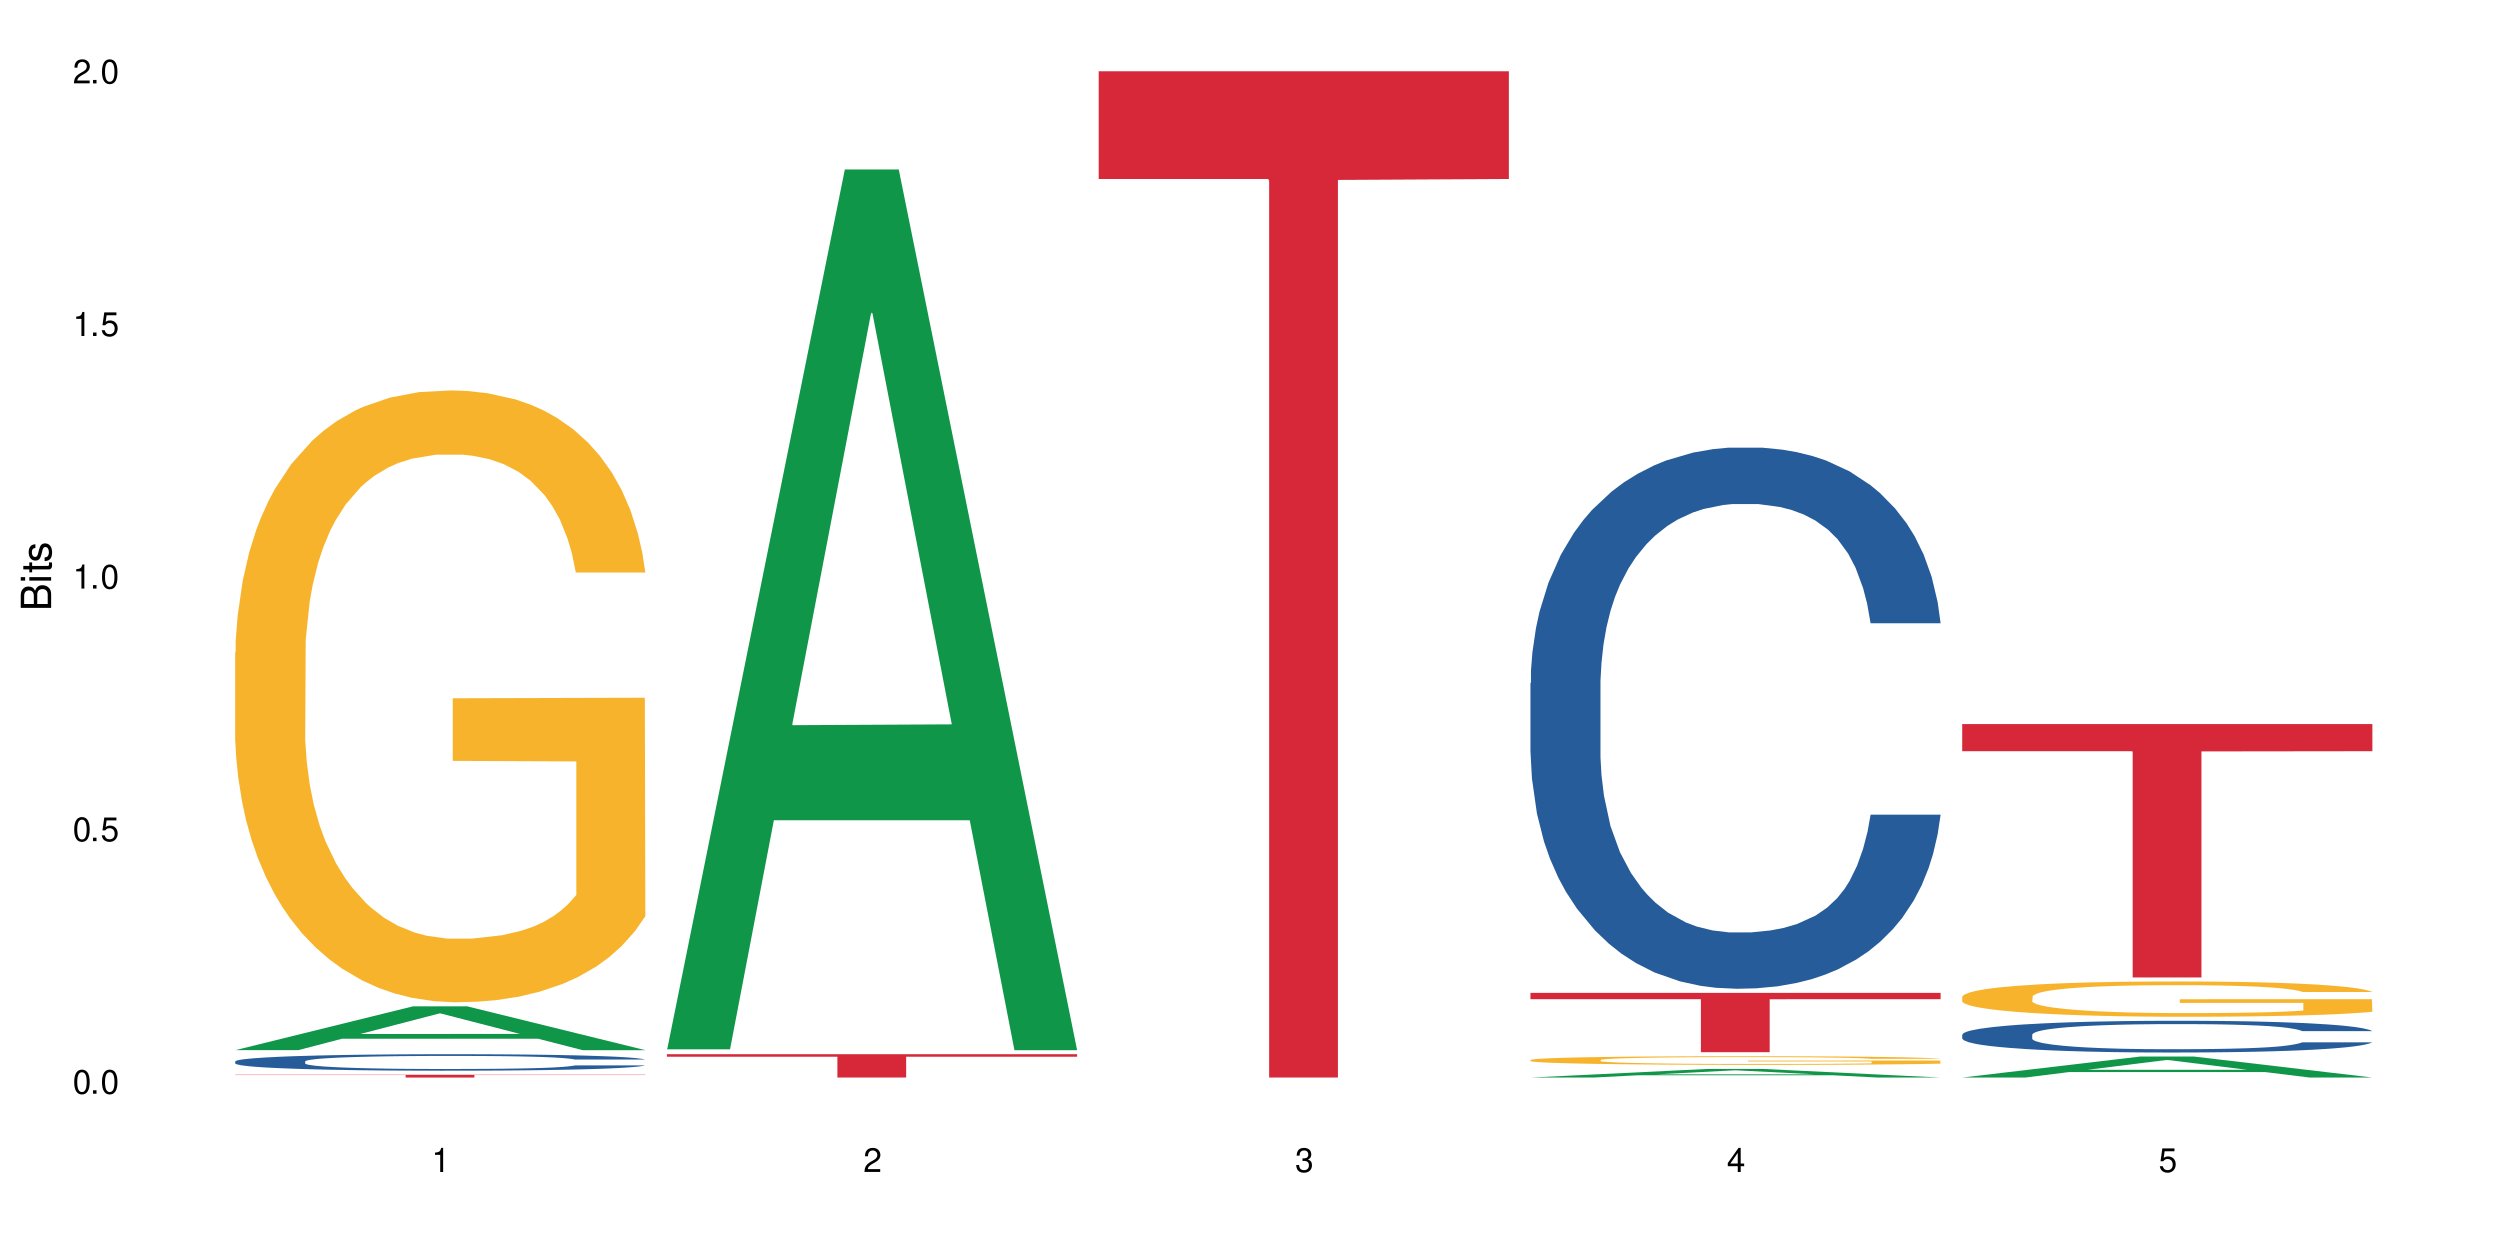
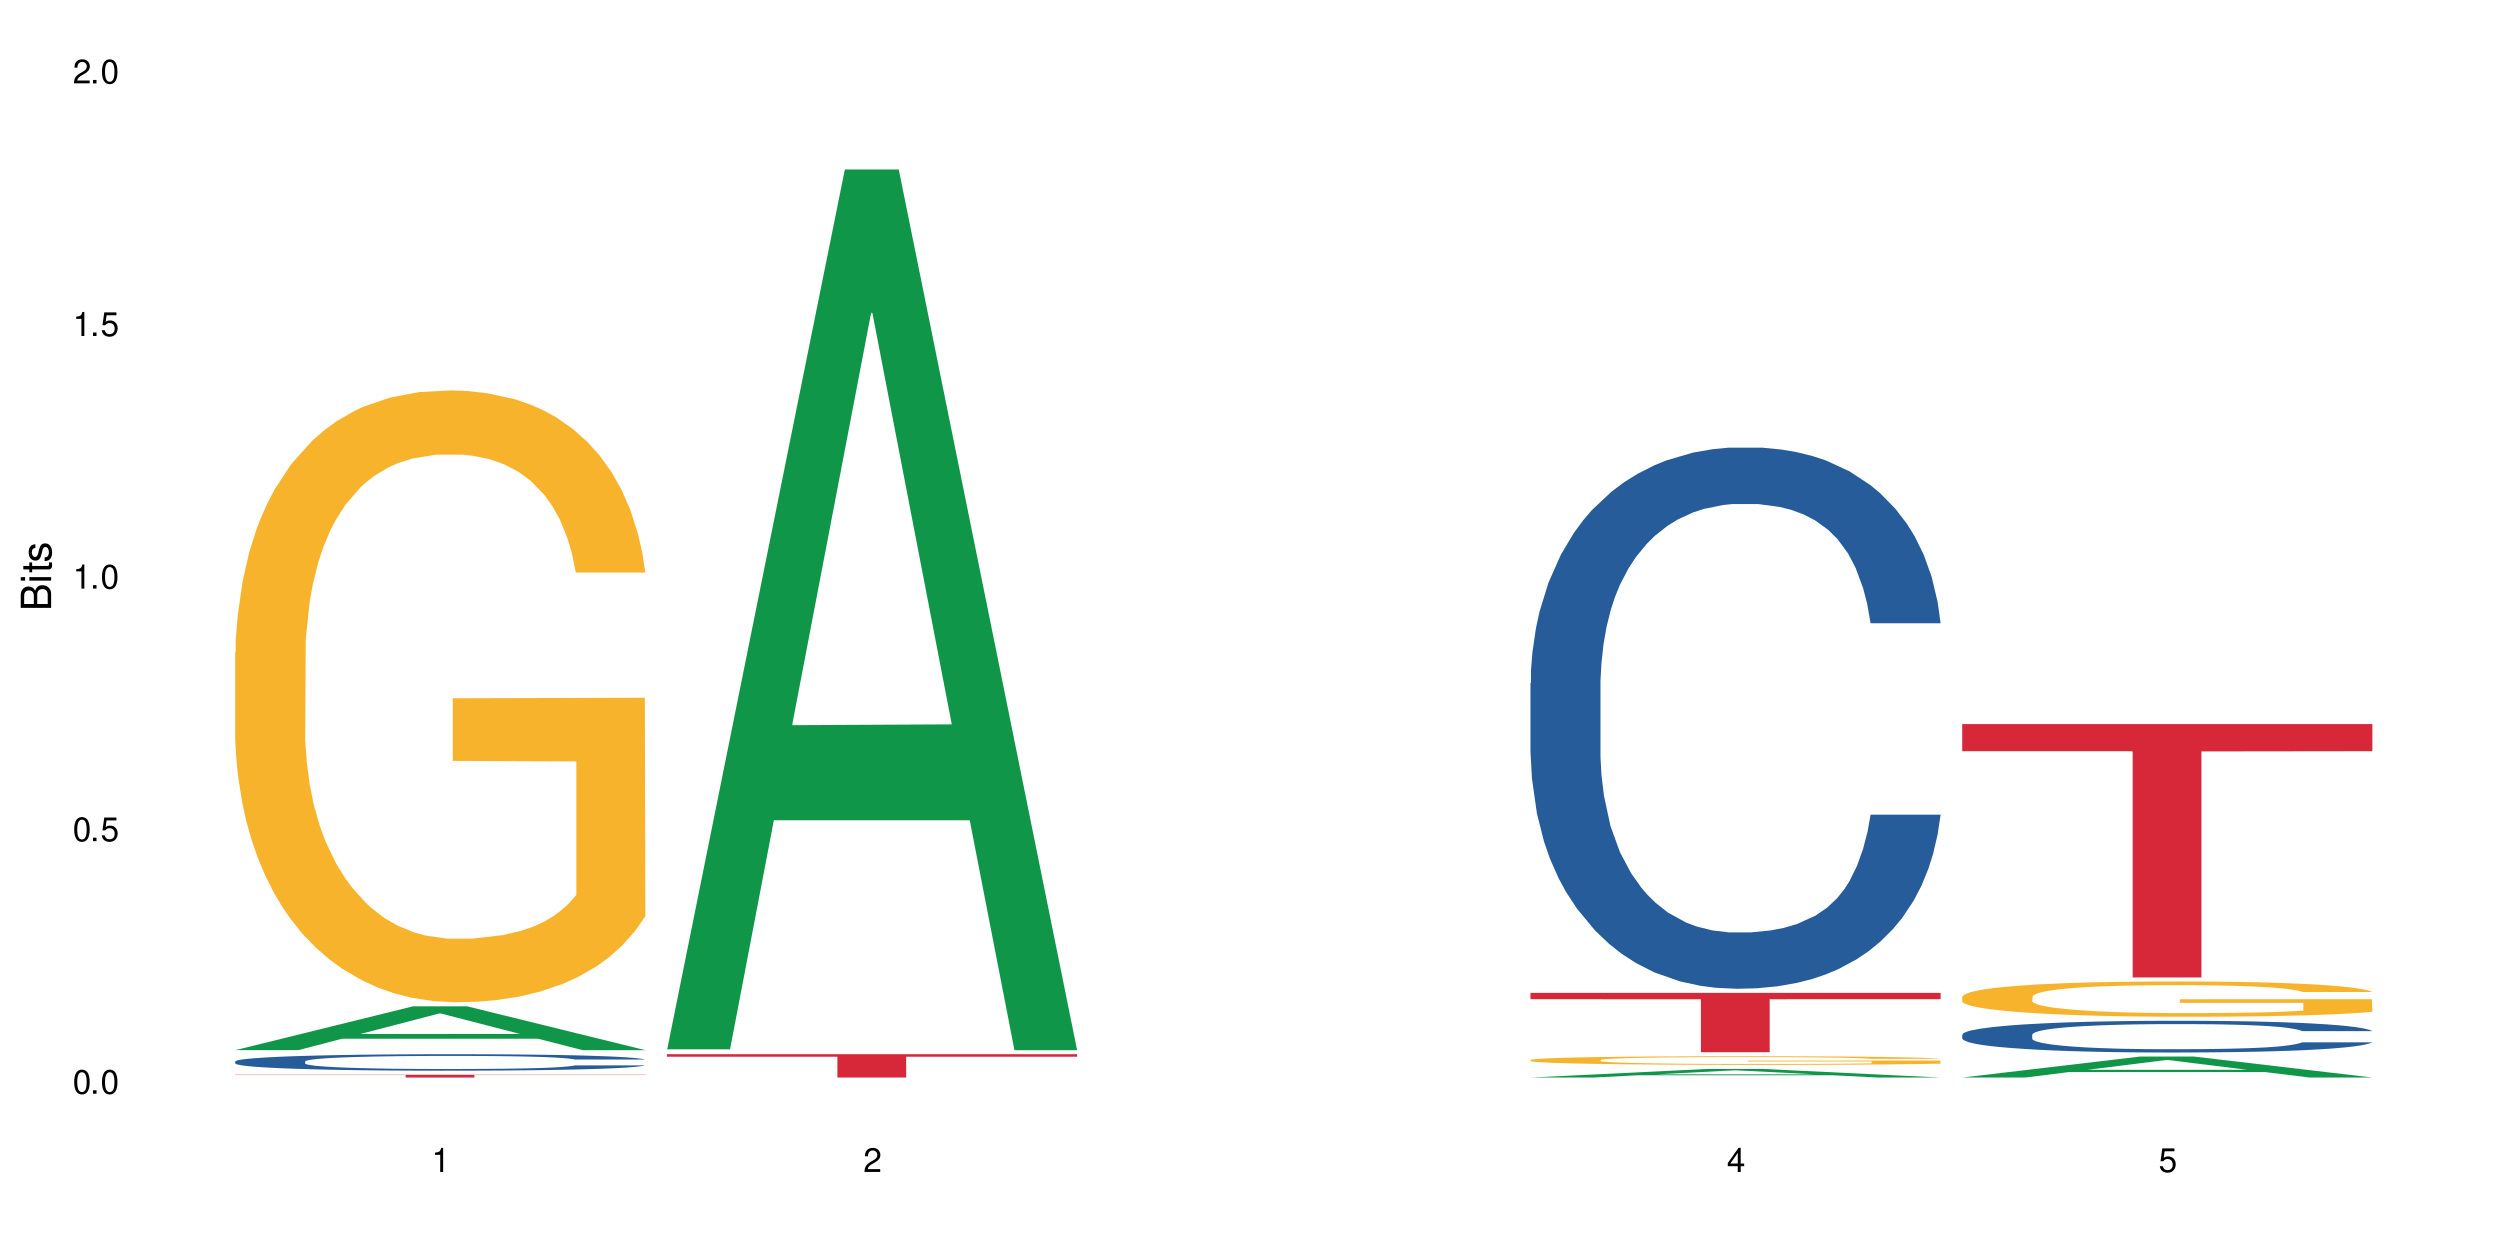
<svg xmlns="http://www.w3.org/2000/svg" xmlns:xlink="http://www.w3.org/1999/xlink" width="720" height="360" viewBox="0 0 720 360">
  <defs>
    <g>
      <g id="glyph-0-0">
</g>
      <g id="glyph-0-1">
        <path d="M 2.641 -6.938 C 2 -6.938 1.422 -6.656 1.078 -6.172 C 0.641 -5.562 0.406 -4.641 0.406 -3.359 C 0.406 -1.016 1.188 0.219 2.641 0.219 C 4.078 0.219 4.859 -1.016 4.859 -3.297 C 4.859 -4.641 4.656 -5.547 4.203 -6.172 C 3.844 -6.656 3.281 -6.938 2.641 -6.938 Z M 2.641 -6.188 C 3.547 -6.188 4 -5.25 4 -3.375 C 4 -1.406 3.562 -0.484 2.625 -0.484 C 1.734 -0.484 1.281 -1.438 1.281 -3.344 C 1.281 -5.25 1.734 -6.188 2.641 -6.188 Z M 2.641 -6.188 " />
      </g>
      <g id="glyph-0-2">
        <path d="M 1.828 -1 L 0.828 -1 L 0.828 0 L 1.828 0 Z M 1.828 -1 " />
      </g>
      <g id="glyph-0-3">
        <path d="M 4.562 -6.797 L 1.062 -6.797 L 0.547 -3.094 L 1.328 -3.094 C 1.719 -3.562 2.047 -3.734 2.578 -3.734 C 3.484 -3.734 4.062 -3.109 4.062 -2.094 C 4.062 -1.125 3.484 -0.531 2.578 -0.531 C 1.828 -0.531 1.375 -0.906 1.188 -1.672 L 0.328 -1.672 C 0.453 -1.109 0.547 -0.844 0.75 -0.594 C 1.125 -0.078 1.828 0.219 2.594 0.219 C 3.969 0.219 4.922 -0.781 4.922 -2.219 C 4.922 -3.562 4.031 -4.484 2.719 -4.484 C 2.25 -4.484 1.859 -4.359 1.469 -4.062 L 1.734 -5.969 L 4.562 -5.969 Z M 4.562 -6.797 " />
      </g>
      <g id="glyph-0-4">
        <path d="M 2.484 -4.938 L 2.484 0 L 3.328 0 L 3.328 -6.938 L 2.766 -6.938 C 2.469 -5.875 2.281 -5.734 0.984 -5.562 L 0.984 -4.938 Z M 2.484 -4.938 " />
      </g>
      <g id="glyph-0-5">
        <path d="M 4.859 -0.828 L 1.281 -0.828 C 1.359 -1.406 1.672 -1.781 2.5 -2.281 L 3.469 -2.828 C 4.406 -3.344 4.906 -4.062 4.906 -4.906 C 4.906 -5.484 4.672 -6.031 4.266 -6.406 C 3.859 -6.766 3.375 -6.938 2.719 -6.938 C 1.859 -6.938 1.219 -6.625 0.844 -6.031 C 0.609 -5.672 0.5 -5.234 0.484 -4.531 L 1.328 -4.531 C 1.359 -5.016 1.406 -5.281 1.531 -5.516 C 1.75 -5.938 2.188 -6.203 2.703 -6.203 C 3.469 -6.203 4.031 -5.641 4.031 -4.891 C 4.031 -4.344 3.719 -3.859 3.125 -3.516 L 2.234 -3 C 0.812 -2.172 0.406 -1.531 0.328 -0.016 L 4.859 -0.016 Z M 4.859 -0.828 " />
      </g>
      <g id="glyph-0-6">
-         <path d="M 2.125 -3.188 L 2.578 -3.188 C 3.5 -3.188 3.984 -2.766 3.984 -1.922 C 3.984 -1.062 3.469 -0.531 2.594 -0.531 C 1.656 -0.531 1.203 -1 1.156 -2.016 L 0.312 -2.016 C 0.344 -1.453 0.438 -1.094 0.609 -0.781 C 0.953 -0.109 1.625 0.219 2.547 0.219 C 3.953 0.219 4.859 -0.625 4.859 -1.938 C 4.859 -2.828 4.516 -3.297 3.703 -3.594 C 4.344 -3.844 4.656 -4.328 4.656 -5.031 C 4.656 -6.219 3.875 -6.938 2.578 -6.938 C 1.203 -6.938 0.484 -6.172 0.453 -4.703 L 1.297 -4.703 C 1.312 -5.125 1.344 -5.359 1.453 -5.578 C 1.641 -5.969 2.062 -6.203 2.594 -6.203 C 3.344 -6.203 3.797 -5.75 3.797 -5 C 3.797 -4.516 3.609 -4.219 3.25 -4.047 C 3.016 -3.953 2.703 -3.922 2.125 -3.906 Z M 2.125 -3.188 " />
-       </g>
+         </g>
      <g id="glyph-0-7">
        <path d="M 3.141 -1.672 L 3.141 0 L 3.984 0 L 3.984 -1.672 L 4.984 -1.672 L 4.984 -2.438 L 3.984 -2.438 L 3.984 -6.938 L 3.359 -6.938 L 0.266 -2.578 L 0.266 -1.672 Z M 3.141 -2.438 L 1 -2.438 L 3.141 -5.5 Z M 3.141 -2.438 " />
      </g>
      <g id="glyph-1-0">
</g>
      <g id="glyph-1-1">
        <path d="M 0 -0.953 L 0 -4.891 C 0 -5.719 -0.234 -6.344 -0.734 -6.797 C -1.188 -7.234 -1.812 -7.469 -2.5 -7.469 C -3.547 -7.469 -4.188 -7 -4.625 -5.875 C -4.984 -6.688 -5.625 -7.094 -6.531 -7.094 C -7.172 -7.094 -7.734 -6.859 -8.141 -6.391 C -8.562 -5.922 -8.75 -5.344 -8.75 -4.5 L -8.75 -0.953 Z M -4.984 -2.062 L -7.766 -2.062 L -7.766 -4.219 C -7.766 -4.844 -7.688 -5.203 -7.453 -5.5 C -7.219 -5.812 -6.859 -5.969 -6.375 -5.969 C -5.891 -5.969 -5.531 -5.812 -5.297 -5.5 C -5.062 -5.203 -4.984 -4.844 -4.984 -4.219 Z M -0.984 -2.062 L -4 -2.062 L -4 -4.781 C -4 -5.766 -3.438 -6.359 -2.484 -6.359 C -1.547 -6.359 -0.984 -5.766 -0.984 -4.781 Z M -0.984 -2.062 " />
      </g>
      <g id="glyph-1-2">
        <path d="M -6.281 -1.797 L -6.281 -0.797 L 0 -0.797 L 0 -1.797 Z M -8.75 -1.797 L -8.75 -0.797 L -7.484 -0.797 L -7.484 -1.797 Z M -8.75 -1.797 " />
      </g>
      <g id="glyph-1-3">
        <path d="M -6.281 -3.047 L -6.281 -2.016 L -8.016 -2.016 L -8.016 -1.016 L -6.281 -1.016 L -6.281 -0.172 L -5.469 -0.172 L -5.469 -1.016 L -0.719 -1.016 C -0.078 -1.016 0.281 -1.453 0.281 -2.234 C 0.281 -2.5 0.25 -2.719 0.188 -3.047 L -0.641 -3.047 C -0.609 -2.906 -0.594 -2.766 -0.594 -2.562 C -0.594 -2.141 -0.719 -2.016 -1.156 -2.016 L -5.469 -2.016 L -5.469 -3.047 Z M -6.281 -3.047 " />
      </g>
      <g id="glyph-1-4">
        <path d="M -4.531 -5.25 C -5.766 -5.25 -6.469 -4.422 -6.469 -2.969 C -6.469 -1.516 -5.719 -0.562 -4.547 -0.562 C -3.562 -0.562 -3.094 -1.062 -2.734 -2.562 L -2.516 -3.484 C -2.344 -4.188 -2.094 -4.469 -1.641 -4.469 C -1.047 -4.469 -0.641 -3.875 -0.641 -3 C -0.641 -2.453 -0.797 -2 -1.062 -1.75 C -1.25 -1.594 -1.422 -1.531 -1.875 -1.469 L -1.875 -0.406 C -0.422 -0.453 0.281 -1.266 0.281 -2.922 C 0.281 -4.5 -0.5 -5.516 -1.719 -5.516 C -2.656 -5.516 -3.172 -4.984 -3.469 -3.734 L -3.703 -2.766 C -3.891 -1.953 -4.156 -1.609 -4.594 -1.609 C -5.188 -1.609 -5.547 -2.125 -5.547 -2.938 C -5.547 -3.75 -5.203 -4.172 -4.531 -4.203 Z M -4.531 -5.25 " />
      </g>
    </g>
  </defs>
  <rect x="-72" y="-36" width="864" height="432" fill="rgb(100%, 100%, 100%)" fill-opacity="1" />
  <path fill-rule="nonzero" fill="rgb(6.275%, 58.824%, 28.235%)" fill-opacity="1" d="M 67.73 302.438 L 67.855 302.426 L 118.973 289.816 L 134.496 289.816 L 185.859 302.449 L 167.812 302.449 L 154.941 299.152 L 98.523 299.152 L 85.906 302.438 L 67.73 302.438 L 103.953 297.789 L 149.766 297.777 L 126.922 291.879 L 126.668 291.867 L 126.418 291.902 L 103.824 297.777 L 103.953 297.789 Z M 67.73 302.438 " />
  <path fill-rule="nonzero" fill="rgb(14.51%, 36.078%, 60%)" fill-opacity="1" d="M 67.73 305.68 L 67.875 305.676 L 67.875 305.57 L 68.309 305.406 L 69.316 305.195 L 70.324 305.055 L 72.918 304.797 L 76.52 304.551 L 80.266 304.359 L 83 304.246 L 85.449 304.16 L 91.07 304 L 94.672 303.918 L 98.559 303.844 L 103.312 303.77 L 106.77 303.727 L 114.551 303.656 L 120.312 303.625 L 124.777 303.613 L 134.43 303.613 L 140.191 303.629 L 144.371 303.652 L 148.98 303.688 L 152.871 303.727 L 159.641 303.82 L 165.691 303.941 L 168.43 304.012 L 172.75 304.148 L 176.062 304.277 L 178.367 304.391 L 180.961 304.551 L 183.266 304.746 L 184.996 304.969 L 185.859 305.152 L 165.691 305.152 L 164.684 304.98 L 163.531 304.844 L 161.371 304.668 L 159.211 304.543 L 156.184 304.414 L 153.445 304.332 L 149.699 304.25 L 146.387 304.199 L 142.93 304.16 L 139.617 304.133 L 133.277 304.109 L 125.93 304.109 L 123.195 304.117 L 117.574 304.152 L 114.551 304.18 L 110.23 304.242 L 107.203 304.297 L 103.602 304.387 L 101.152 304.461 L 98.129 304.57 L 95.965 304.672 L 93.52 304.816 L 92.078 304.922 L 90.781 305.047 L 89.629 305.188 L 88.766 305.34 L 88.188 305.5 L 87.898 305.656 L 87.898 306.328 L 88.188 306.484 L 88.906 306.668 L 90.781 306.934 L 93.52 307.164 L 96.688 307.348 L 99.711 307.477 L 101.441 307.535 L 103.746 307.605 L 107.348 307.691 L 112.535 307.781 L 115.559 307.816 L 120.168 307.848 L 124.922 307.867 L 131.262 307.867 L 136.879 307.848 L 140.625 307.828 L 144.516 307.793 L 149.844 307.719 L 153.16 307.648 L 156.039 307.566 L 158.199 307.484 L 159.641 307.414 L 161.801 307.281 L 163.531 307.133 L 164.828 306.98 L 165.691 306.832 L 185.859 306.832 L 184.996 307.008 L 183.699 307.176 L 182.402 307.301 L 180.387 307.453 L 178.082 307.59 L 174.77 307.742 L 172.031 307.84 L 168.43 307.949 L 165.117 308.031 L 161.516 308.105 L 156.184 308.191 L 152.727 308.234 L 148.98 308.273 L 144.516 308.309 L 138.898 308.34 L 132.848 308.355 L 127.227 308.363 L 121.176 308.352 L 116.711 308.336 L 110.805 308.297 L 103.457 308.219 L 98.129 308.137 L 93.949 308.055 L 90.348 307.965 L 86.316 307.848 L 81.129 307.66 L 77.961 307.512 L 75.797 307.391 L 73.348 307.219 L 71.621 307.066 L 69.605 306.824 L 68.164 306.516 L 67.73 306.277 Z M 67.73 305.68 " />
  <path fill-rule="nonzero" fill="rgb(96.863%, 70.196%, 16.863%)" fill-opacity="1" d="M 67.73 187.91 L 67.875 187.75 L 67.875 184.531 L 68.453 177.289 L 69.891 167.312 L 71.766 159.105 L 73.781 152.668 L 75.078 149.289 L 77.238 144.461 L 79.113 140.922 L 83.867 133.68 L 89.918 126.918 L 93.23 124.023 L 96.977 121.285 L 102.305 118.23 L 104.754 117.102 L 112.246 114.527 L 120.746 112.918 L 130.109 112.434 L 134.43 112.598 L 140.336 113.238 L 148.406 115.012 L 153.016 116.621 L 156.617 118.23 L 160.363 120.32 L 164.973 123.539 L 169.293 127.402 L 172.75 131.266 L 176.207 136.094 L 179.09 141.242 L 181.539 146.875 L 183.699 153.633 L 184.996 159.266 L 185.859 164.898 L 165.836 164.898 L 164.684 159.266 L 163.387 154.922 L 161.227 149.609 L 159.066 145.746 L 156.902 142.691 L 152.871 138.508 L 149.414 135.93 L 145.09 133.68 L 140.914 132.23 L 136.16 131.266 L 133.277 130.941 L 125.645 130.941 L 118.727 132.07 L 114.695 133.355 L 111.812 134.645 L 107.781 137.059 L 105.332 138.988 L 103.891 140.277 L 99.566 145.266 L 96.688 149.77 L 95.102 152.828 L 93.086 157.656 L 91.645 162 L 90.059 168.438 L 89.195 173.266 L 88.043 184.211 L 87.898 213.176 L 88.332 219.293 L 89.195 225.891 L 90.348 231.684 L 92.078 237.801 L 93.805 242.465 L 96.832 248.742 L 99.426 252.926 L 101.441 255.664 L 105.332 260.008 L 106.914 261.457 L 110.66 264.352 L 114.551 266.605 L 119.305 268.535 L 122.906 269.504 L 128.668 270.309 L 136.016 270.309 L 144.66 269.34 L 150.133 268.055 L 153.879 266.766 L 156.328 265.641 L 159.352 263.871 L 161.516 262.262 L 163.531 260.488 L 165.98 257.754 L 165.98 219.293 L 130.398 219.133 L 130.398 201.105 L 185.715 200.945 L 185.859 263.871 L 182.836 268.215 L 179.09 272.398 L 175.488 275.617 L 171.742 278.352 L 166.414 281.41 L 162.09 283.344 L 155.465 285.594 L 149.414 287.043 L 143.074 288.008 L 137.457 288.492 L 130.828 288.652 L 124.922 288.332 L 118.586 287.363 L 113.543 286.078 L 108.934 284.469 L 104.32 282.375 L 98.559 278.996 L 94.812 276.262 L 90.926 272.883 L 87.035 268.859 L 83.578 264.512 L 81.273 261.133 L 78.969 257.27 L 76.52 252.445 L 74.215 246.973 L 72.484 241.984 L 70.898 236.352 L 69.746 231.039 L 68.594 223.797 L 68.02 218.004 L 67.73 213.016 Z M 67.73 187.91 " />
  <path fill-rule="nonzero" fill="rgb(83.922%, 15.686%, 22.353%)" fill-opacity="1" d="M 67.73 309.527 L 185.859 309.527 L 185.859 309.613 L 136.629 309.613 L 136.629 310.332 L 116.82 310.332 L 116.82 309.613 L 67.73 309.613 Z M 67.73 309.527 " />
  <path fill-rule="nonzero" fill="rgb(6.275%, 58.824%, 28.235%)" fill-opacity="1" d="M 192.078 302.215 L 192.203 301.977 L 243.316 48.809 L 258.84 48.809 L 310.207 302.453 L 292.16 302.453 L 279.285 236.242 L 222.871 236.242 L 210.25 302.215 L 192.078 302.215 L 228.297 208.852 L 274.113 208.613 L 251.27 90.246 L 251.016 90.008 L 250.762 90.723 L 228.172 208.613 L 228.297 208.852 Z M 192.078 302.215 " />
  <path fill-rule="nonzero" fill="rgb(83.922%, 15.686%, 22.353%)" fill-opacity="1" d="M 192.078 303.617 L 310.207 303.617 L 310.207 304.336 L 260.973 304.34 L 260.973 310.332 L 241.168 310.332 L 241.168 304.348 L 240.879 304.336 L 192.078 304.336 Z M 192.078 303.617 " />
-   <path fill-rule="nonzero" fill="rgb(83.922%, 15.686%, 22.353%)" fill-opacity="1" d="M 316.426 20.527 L 434.555 20.527 L 434.555 51.547 L 385.32 51.82 L 385.32 310.332 L 365.512 310.332 L 365.512 52.094 L 365.227 51.547 L 316.426 51.547 Z M 316.426 20.527 " />
  <path fill-rule="nonzero" fill="rgb(6.275%, 58.824%, 28.235%)" fill-opacity="1" d="M 440.77 310.332 L 440.898 310.328 L 492.012 307.844 L 507.535 307.844 L 558.898 310.332 L 540.852 310.332 L 527.98 309.684 L 471.566 309.684 L 458.945 310.332 L 440.77 310.332 L 476.992 309.414 L 522.805 309.414 L 499.961 308.25 L 499.711 308.25 L 499.457 308.258 L 476.867 309.414 L 476.992 309.414 Z M 440.77 310.332 " />
  <path fill-rule="nonzero" fill="rgb(14.51%, 36.078%, 60%)" fill-opacity="1" d="M 440.77 196.734 L 440.914 196.59 L 440.914 193.172 L 441.348 187.758 L 442.355 180.922 L 443.363 176.219 L 445.957 167.816 L 449.559 159.695 L 453.305 153.426 L 456.043 149.723 L 458.488 146.875 L 464.109 141.602 L 467.711 138.895 L 471.602 136.473 L 476.355 134.051 L 479.812 132.629 L 487.59 130.348 L 493.352 129.352 L 497.82 128.922 L 507.469 128.922 L 513.234 129.492 L 517.41 130.207 L 522.02 131.344 L 525.91 132.629 L 532.68 135.762 L 538.73 139.75 L 541.469 142.031 L 545.789 146.445 L 549.105 150.719 L 551.41 154.422 L 554.004 159.695 L 556.309 166.105 L 558.035 173.371 L 558.898 179.496 L 538.73 179.496 L 537.723 173.797 L 536.57 169.383 L 534.41 163.539 L 532.25 159.41 L 529.223 155.277 L 526.488 152.57 L 522.742 149.863 L 519.426 148.156 L 515.969 146.875 L 512.656 146.02 L 506.316 145.164 L 498.973 145.164 L 496.234 145.449 L 490.617 146.59 L 487.59 147.586 L 483.27 149.578 L 480.242 151.434 L 476.641 154.281 L 474.191 156.703 L 471.168 160.406 L 469.008 163.684 L 466.559 168.383 L 465.117 171.945 L 463.82 175.934 L 462.668 180.637 L 461.805 185.621 L 461.227 190.895 L 460.938 196.02 L 460.938 218.102 L 461.227 223.23 L 461.949 229.215 L 463.82 237.902 L 466.559 245.453 L 469.727 251.438 L 472.754 255.711 L 474.48 257.707 L 476.785 259.984 L 480.387 262.832 L 485.574 265.684 L 488.598 266.824 L 493.207 267.961 L 497.961 268.531 L 504.301 268.531 L 509.918 267.961 L 513.664 267.25 L 517.555 266.109 L 522.887 263.688 L 526.199 261.41 L 529.078 258.703 L 531.242 255.996 L 532.68 253.715 L 534.844 249.301 L 536.57 244.457 L 537.867 239.469 L 538.73 234.629 L 558.898 234.629 L 558.035 240.324 L 556.738 245.883 L 555.441 250.012 L 553.426 255 L 551.121 259.414 L 547.809 264.402 L 545.07 267.676 L 541.469 271.238 L 538.156 273.945 L 534.555 276.367 L 529.223 279.215 L 525.766 280.641 L 522.02 281.922 L 517.555 283.062 L 511.938 284.059 L 505.887 284.629 L 500.266 284.773 L 494.219 284.488 L 489.75 283.918 L 483.844 282.637 L 476.496 280.07 L 471.168 277.363 L 466.988 274.656 L 463.387 271.809 L 459.355 267.961 L 454.168 261.695 L 451 256.852 L 448.84 252.863 L 446.391 247.305 L 444.66 242.32 L 442.645 234.344 L 441.203 224.227 L 440.77 216.391 Z M 440.77 196.734 " />
  <path fill-rule="nonzero" fill="rgb(96.863%, 70.196%, 16.863%)" fill-opacity="1" d="M 440.77 305.258 L 440.914 305.258 L 440.914 305.211 L 441.492 305.109 L 442.934 304.969 L 444.805 304.852 L 446.82 304.762 L 448.117 304.715 L 450.277 304.645 L 452.152 304.594 L 456.906 304.492 L 462.957 304.398 L 466.27 304.355 L 470.016 304.316 L 475.344 304.273 L 477.793 304.258 L 485.285 304.223 L 493.785 304.199 L 503.148 304.195 L 507.469 304.195 L 513.379 304.203 L 521.445 304.23 L 526.055 304.254 L 529.656 304.273 L 533.402 304.305 L 538.012 304.352 L 542.332 304.406 L 545.789 304.461 L 549.246 304.527 L 552.129 304.602 L 554.578 304.68 L 556.738 304.773 L 558.035 304.855 L 558.898 304.934 L 538.875 304.934 L 537.723 304.855 L 536.426 304.793 L 534.266 304.719 L 532.105 304.664 L 529.945 304.621 L 525.91 304.562 L 522.453 304.523 L 518.133 304.492 L 513.953 304.473 L 509.199 304.461 L 506.316 304.453 L 498.684 304.453 L 491.77 304.469 L 487.734 304.488 L 484.852 304.508 L 480.82 304.539 L 478.371 304.566 L 476.93 304.586 L 472.609 304.656 L 469.727 304.719 L 468.141 304.762 L 466.125 304.832 L 464.684 304.895 L 463.102 304.984 L 462.234 305.051 L 461.082 305.207 L 460.938 305.617 L 461.371 305.703 L 462.234 305.797 L 463.387 305.875 L 465.117 305.965 L 466.844 306.027 L 469.871 306.117 L 472.465 306.176 L 474.48 306.215 L 478.371 306.277 L 479.957 306.297 L 483.699 306.34 L 487.59 306.371 L 492.344 306.398 L 495.945 306.41 L 501.707 306.422 L 509.055 306.422 L 517.699 306.41 L 523.172 306.391 L 526.918 306.371 L 529.367 306.355 L 532.395 306.332 L 534.555 306.309 L 536.57 306.285 L 539.02 306.246 L 539.02 305.703 L 503.438 305.699 L 503.438 305.445 L 558.758 305.441 L 558.898 306.332 L 555.875 306.391 L 552.129 306.453 L 548.527 306.496 L 544.781 306.535 L 539.453 306.578 L 535.129 306.605 L 528.504 306.637 L 522.453 306.66 L 516.113 306.672 L 510.496 306.68 L 503.867 306.68 L 497.961 306.676 L 491.625 306.664 L 486.582 306.645 L 481.973 306.621 L 477.363 306.594 L 471.602 306.543 L 467.855 306.508 L 463.965 306.457 L 460.074 306.402 L 456.617 306.34 L 454.312 306.293 L 452.008 306.238 L 449.559 306.168 L 447.254 306.094 L 445.523 306.023 L 443.941 305.941 L 442.789 305.867 L 441.637 305.766 L 441.059 305.684 L 440.77 305.613 Z M 440.77 305.258 " />
-   <path fill-rule="nonzero" fill="rgb(83.922%, 15.686%, 22.353%)" fill-opacity="1" d="M 440.77 285.938 L 558.898 285.938 L 558.898 287.766 L 509.668 287.781 L 509.668 303.031 L 489.859 303.031 L 489.859 287.797 L 489.574 287.766 L 440.77 287.766 Z M 440.77 285.938 " />
+   <path fill-rule="nonzero" fill="rgb(83.922%, 15.686%, 22.353%)" fill-opacity="1" d="M 440.77 285.938 L 558.898 285.938 L 558.898 287.766 L 509.668 287.781 L 509.668 303.031 L 489.859 303.031 L 489.859 287.797 L 440.77 287.766 Z M 440.77 285.938 " />
  <path fill-rule="nonzero" fill="rgb(6.275%, 58.824%, 28.235%)" fill-opacity="1" d="M 565.117 310.328 L 565.242 310.32 L 616.355 304.289 L 631.879 304.289 L 683.246 310.332 L 665.199 310.332 L 652.324 308.754 L 595.91 308.754 L 583.293 310.328 L 565.117 310.328 L 601.34 308.102 L 647.152 308.098 L 624.309 305.277 L 624.055 305.27 L 623.805 305.289 L 601.211 308.098 L 601.34 308.102 Z M 565.117 310.328 " />
  <path fill-rule="nonzero" fill="rgb(14.51%, 36.078%, 60%)" fill-opacity="1" d="M 565.117 297.965 L 565.262 297.957 L 565.262 297.758 L 565.695 297.441 L 566.703 297.039 L 567.711 296.766 L 570.305 296.27 L 573.906 295.797 L 577.652 295.43 L 580.387 295.211 L 582.836 295.043 L 588.457 294.734 L 592.055 294.578 L 595.945 294.434 L 600.699 294.293 L 604.156 294.211 L 611.938 294.074 L 617.699 294.016 L 622.164 293.992 L 631.816 293.992 L 637.578 294.027 L 641.758 294.066 L 646.367 294.133 L 650.258 294.211 L 657.027 294.395 L 663.078 294.625 L 665.816 294.762 L 670.137 295.02 L 673.449 295.27 L 675.754 295.488 L 678.348 295.797 L 680.652 296.172 L 682.383 296.598 L 683.246 296.957 L 663.078 296.957 L 662.07 296.621 L 660.918 296.363 L 658.758 296.02 L 656.594 295.777 L 653.57 295.535 L 650.832 295.379 L 647.086 295.219 L 643.773 295.121 L 640.316 295.043 L 637.004 294.992 L 630.664 294.945 L 623.316 294.945 L 620.582 294.961 L 614.961 295.027 L 611.938 295.086 L 607.613 295.203 L 604.59 295.312 L 600.988 295.477 L 598.539 295.621 L 595.516 295.836 L 593.352 296.027 L 590.902 296.305 L 589.465 296.512 L 588.168 296.746 L 587.016 297.023 L 586.148 297.316 L 585.574 297.625 L 585.285 297.926 L 585.285 299.219 L 585.574 299.52 L 586.293 299.871 L 588.168 300.379 L 590.902 300.82 L 594.074 301.172 L 597.098 301.422 L 598.828 301.539 L 601.133 301.672 L 604.734 301.84 L 609.922 302.008 L 612.945 302.074 L 617.555 302.141 L 622.309 302.172 L 628.648 302.172 L 634.266 302.141 L 638.012 302.098 L 641.902 302.031 L 647.23 301.891 L 650.547 301.754 L 653.426 301.598 L 655.586 301.438 L 657.027 301.305 L 659.188 301.047 L 660.918 300.762 L 662.215 300.469 L 663.078 300.188 L 683.246 300.188 L 682.383 300.52 L 681.086 300.848 L 679.789 301.09 L 677.773 301.379 L 675.469 301.641 L 672.152 301.93 L 669.418 302.125 L 665.816 302.332 L 662.504 302.492 L 658.902 302.633 L 653.57 302.801 L 650.113 302.883 L 646.367 302.957 L 641.902 303.023 L 636.281 303.082 L 630.234 303.117 L 624.613 303.125 L 618.562 303.109 L 614.098 303.074 L 608.191 303 L 600.844 302.848 L 595.516 302.691 L 591.336 302.531 L 587.734 302.367 L 583.699 302.141 L 578.516 301.773 L 575.344 301.488 L 573.184 301.254 L 570.734 300.93 L 569.008 300.637 L 566.988 300.168 L 565.551 299.578 L 565.117 299.117 Z M 565.117 297.965 " />
  <path fill-rule="nonzero" fill="rgb(96.863%, 70.196%, 16.863%)" fill-opacity="1" d="M 565.117 287.02 L 565.262 287.008 L 565.262 286.824 L 565.836 286.406 L 567.277 285.832 L 569.152 285.359 L 571.168 284.984 L 572.465 284.793 L 574.625 284.512 L 576.5 284.309 L 581.254 283.891 L 587.301 283.5 L 590.617 283.336 L 594.363 283.176 L 599.691 283 L 602.141 282.934 L 609.633 282.785 L 618.133 282.695 L 627.496 282.668 L 631.816 282.676 L 637.723 282.711 L 645.789 282.816 L 650.402 282.906 L 654.004 283 L 657.746 283.121 L 662.359 283.305 L 666.68 283.527 L 670.137 283.754 L 673.594 284.031 L 676.477 284.328 L 678.926 284.652 L 681.086 285.043 L 682.383 285.367 L 683.246 285.691 L 663.223 285.691 L 662.07 285.367 L 660.773 285.117 L 658.613 284.809 L 656.453 284.586 L 654.289 284.41 L 650.258 284.168 L 646.801 284.02 L 642.477 283.891 L 638.301 283.809 L 633.547 283.754 L 630.664 283.734 L 623.031 283.734 L 616.113 283.797 L 612.082 283.871 L 609.199 283.945 L 605.168 284.086 L 602.719 284.199 L 601.277 284.273 L 596.953 284.559 L 594.074 284.82 L 592.488 284.996 L 590.473 285.273 L 589.031 285.523 L 587.445 285.895 L 586.582 286.176 L 585.43 286.805 L 585.285 288.477 L 585.719 288.828 L 586.582 289.207 L 587.734 289.543 L 589.465 289.895 L 591.191 290.164 L 594.219 290.527 L 596.812 290.77 L 598.828 290.926 L 602.719 291.176 L 604.301 291.262 L 608.047 291.426 L 611.938 291.559 L 616.691 291.668 L 620.293 291.723 L 626.055 291.77 L 633.402 291.77 L 642.047 291.715 L 647.52 291.641 L 651.266 291.566 L 653.715 291.5 L 656.738 291.398 L 658.902 291.305 L 660.918 291.203 L 663.367 291.047 L 663.367 288.828 L 627.785 288.82 L 627.785 287.781 L 683.102 287.77 L 683.246 291.398 L 680.223 291.648 L 676.477 291.891 L 672.875 292.078 L 669.129 292.234 L 663.797 292.41 L 659.477 292.523 L 652.852 292.652 L 646.801 292.734 L 640.461 292.793 L 634.844 292.82 L 628.215 292.828 L 622.309 292.809 L 615.969 292.754 L 610.93 292.68 L 606.32 292.586 L 601.707 292.465 L 595.945 292.273 L 592.199 292.113 L 588.312 291.918 L 584.422 291.688 L 580.965 291.438 L 578.66 291.242 L 576.355 291.02 L 573.906 290.742 L 571.602 290.426 L 569.871 290.137 L 568.285 289.812 L 567.133 289.508 L 565.98 289.09 L 565.406 288.754 L 565.117 288.465 Z M 565.117 287.02 " />
  <path fill-rule="nonzero" fill="rgb(83.922%, 15.686%, 22.353%)" fill-opacity="1" d="M 565.117 208.531 L 683.246 208.531 L 683.246 216.344 L 634.016 216.41 L 634.016 281.504 L 614.207 281.504 L 614.207 216.48 L 613.918 216.344 L 565.117 216.344 Z M 565.117 208.531 " />
  <g fill="rgb(0%, 0%, 0%)" fill-opacity="1">
    <use xlink:href="#glyph-0-1" x="20.965" y="314.993" />
    <use xlink:href="#glyph-0-2" x="25.965" y="314.993" />
    <use xlink:href="#glyph-0-1" x="28.965" y="314.993" />
  </g>
  <g fill="rgb(0%, 0%, 0%)" fill-opacity="1">
    <use xlink:href="#glyph-0-1" x="20.965" y="242.251" />
    <use xlink:href="#glyph-0-2" x="25.965" y="242.251" />
    <use xlink:href="#glyph-0-3" x="28.965" y="242.251" />
  </g>
  <g fill="rgb(0%, 0%, 0%)" fill-opacity="1">
    <use xlink:href="#glyph-0-4" x="20.965" y="169.509" />
    <use xlink:href="#glyph-0-2" x="25.965" y="169.509" />
    <use xlink:href="#glyph-0-1" x="28.965" y="169.509" />
  </g>
  <g fill="rgb(0%, 0%, 0%)" fill-opacity="1">
    <use xlink:href="#glyph-0-4" x="20.965" y="96.767" />
    <use xlink:href="#glyph-0-2" x="25.965" y="96.767" />
    <use xlink:href="#glyph-0-3" x="28.965" y="96.767" />
  </g>
  <g fill="rgb(0%, 0%, 0%)" fill-opacity="1">
    <use xlink:href="#glyph-0-5" x="20.965" y="24.024" />
    <use xlink:href="#glyph-0-2" x="25.965" y="24.024" />
    <use xlink:href="#glyph-0-1" x="28.965" y="24.024" />
  </g>
  <g fill="rgb(0%, 0%, 0%)" fill-opacity="1">
    <use xlink:href="#glyph-0-4" x="124.297" y="337.532" />
  </g>
  <g fill="rgb(0%, 0%, 0%)" fill-opacity="1">
    <use xlink:href="#glyph-0-5" x="248.641" y="337.532" />
  </g>
  <g fill="rgb(0%, 0%, 0%)" fill-opacity="1">
    <use xlink:href="#glyph-0-6" x="372.988" y="337.532" />
  </g>
  <g fill="rgb(0%, 0%, 0%)" fill-opacity="1">
    <use xlink:href="#glyph-0-7" x="497.336" y="337.532" />
  </g>
  <g fill="rgb(0%, 0%, 0%)" fill-opacity="1">
    <use xlink:href="#glyph-0-3" x="621.684" y="337.532" />
  </g>
  <g fill="rgb(0%, 0%, 0%)" fill-opacity="1">
    <use xlink:href="#glyph-1-1" x="14.725" y="176.012" />
    <use xlink:href="#glyph-1-2" x="14.725" y="168.012" />
    <use xlink:href="#glyph-1-3" x="14.725" y="165.012" />
    <use xlink:href="#glyph-1-4" x="14.725" y="162.012" />
  </g>
</svg>